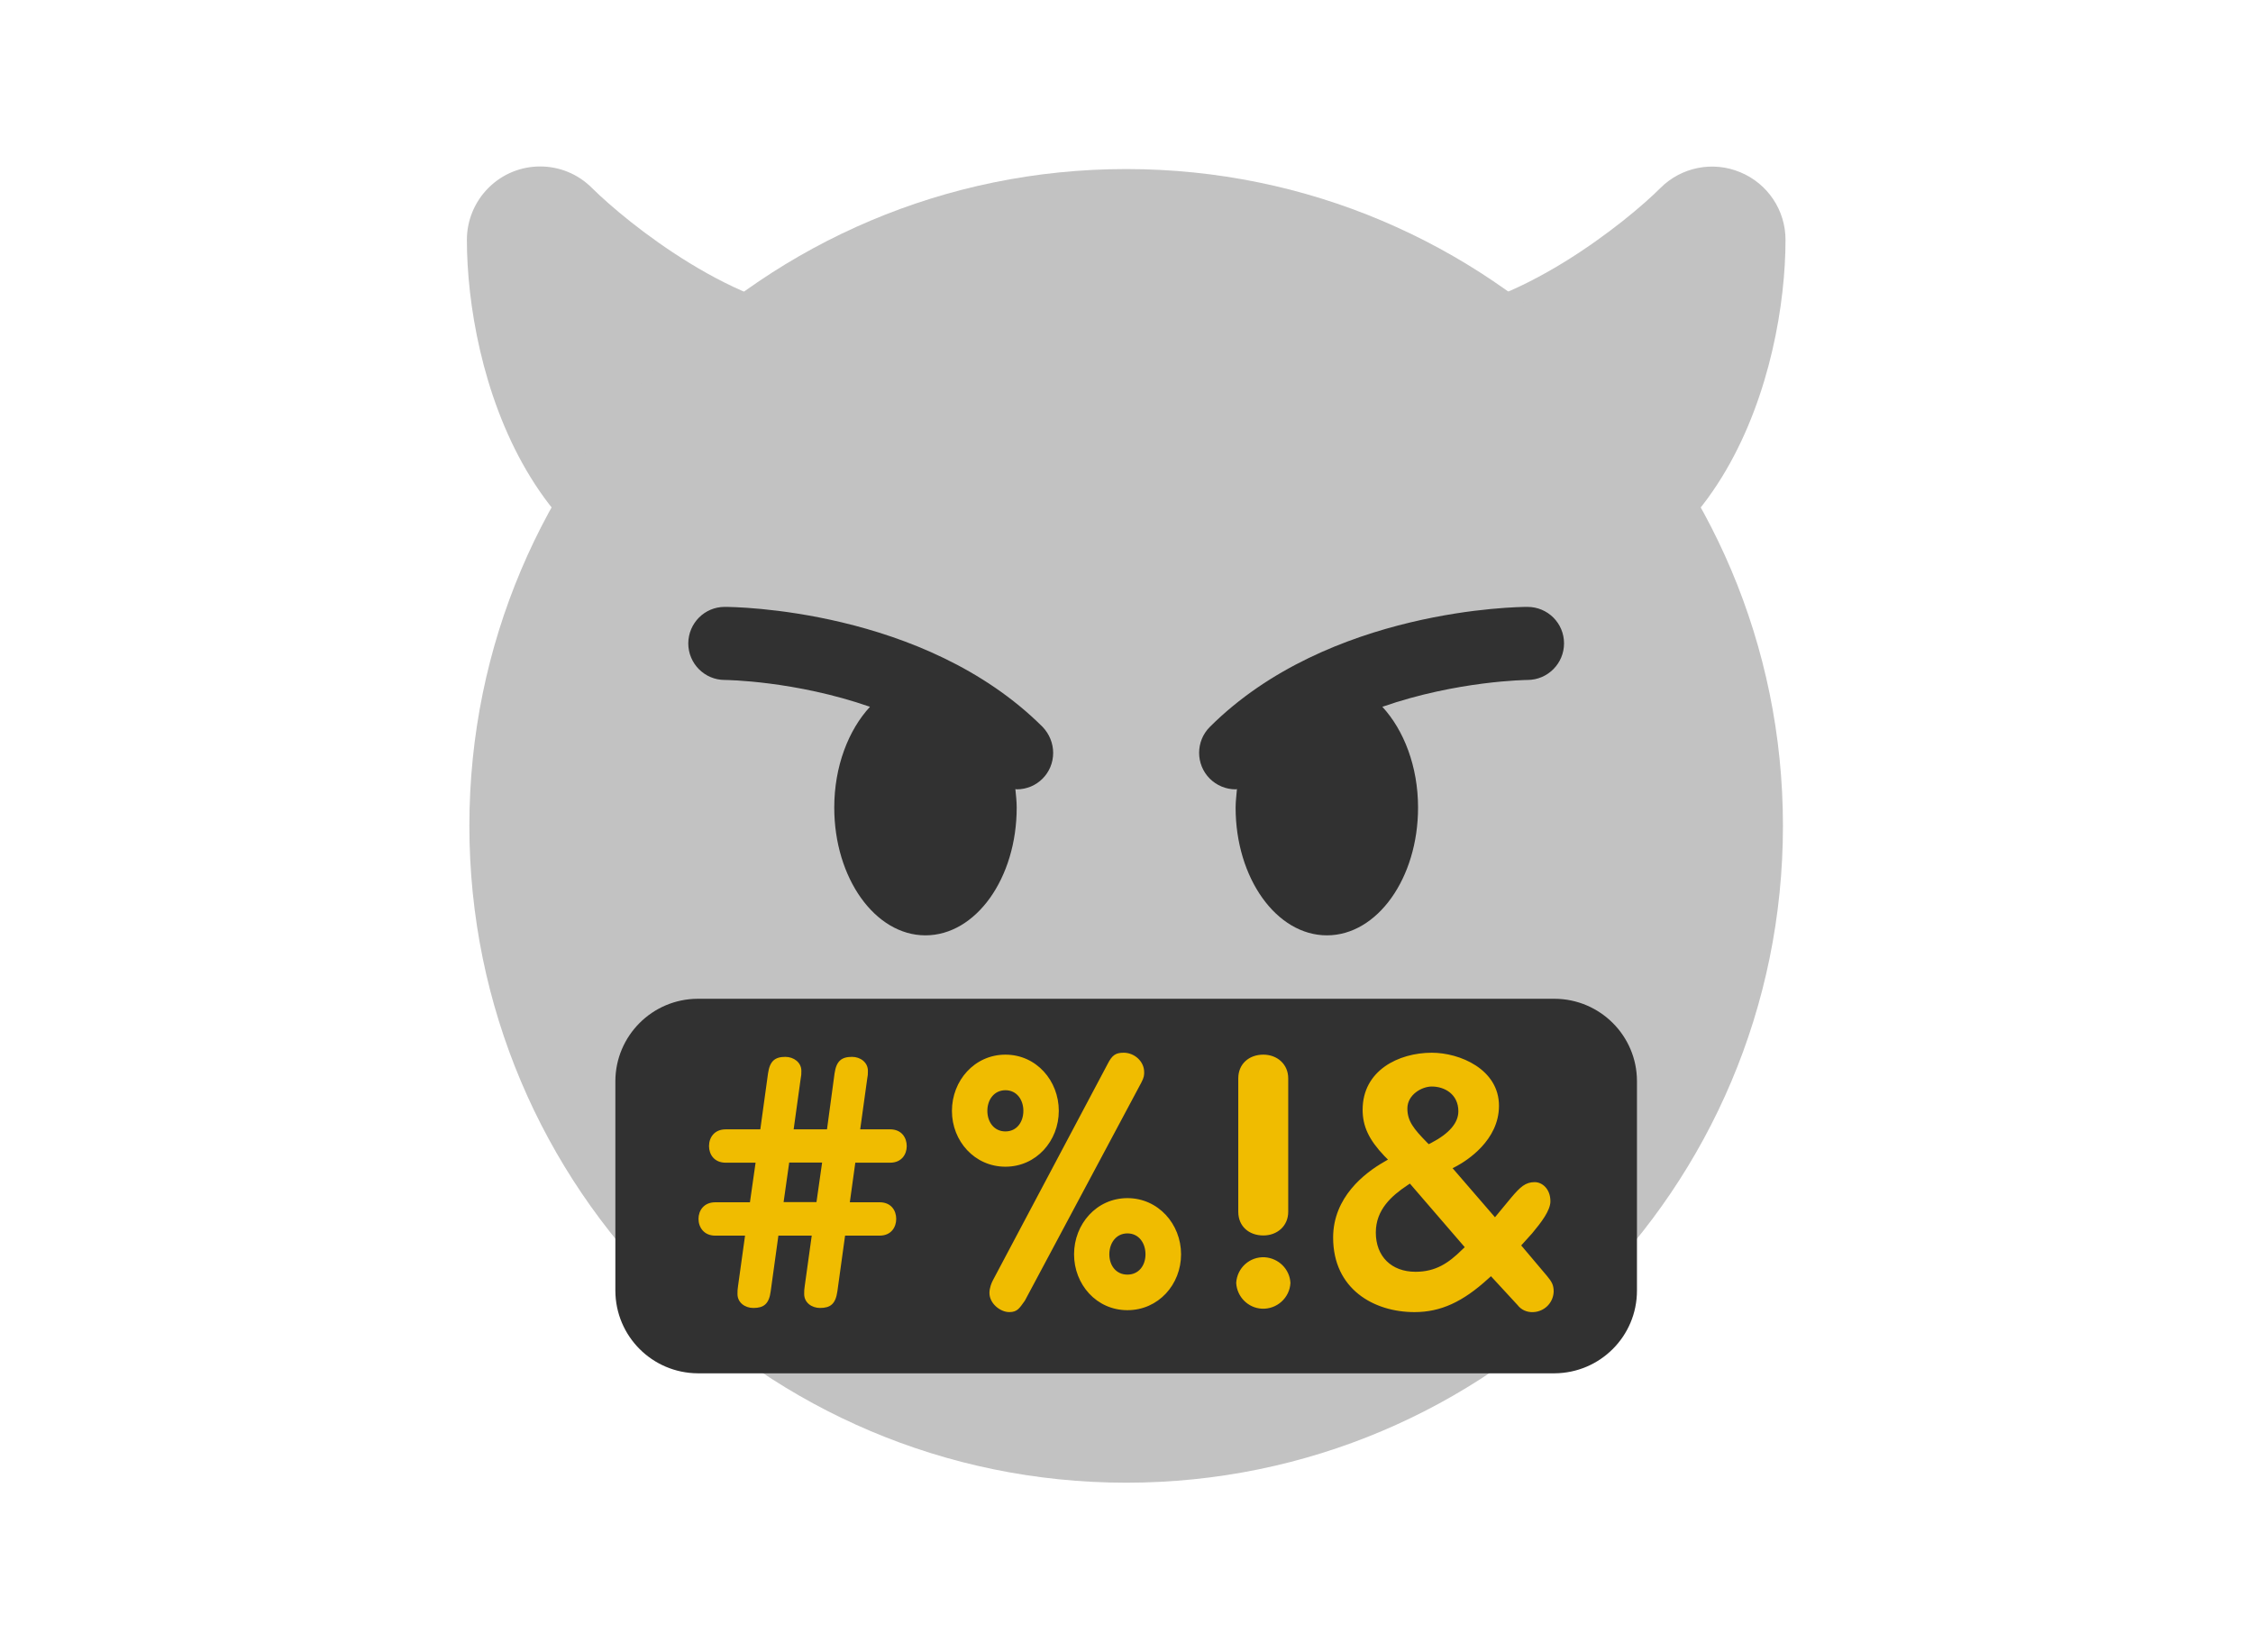
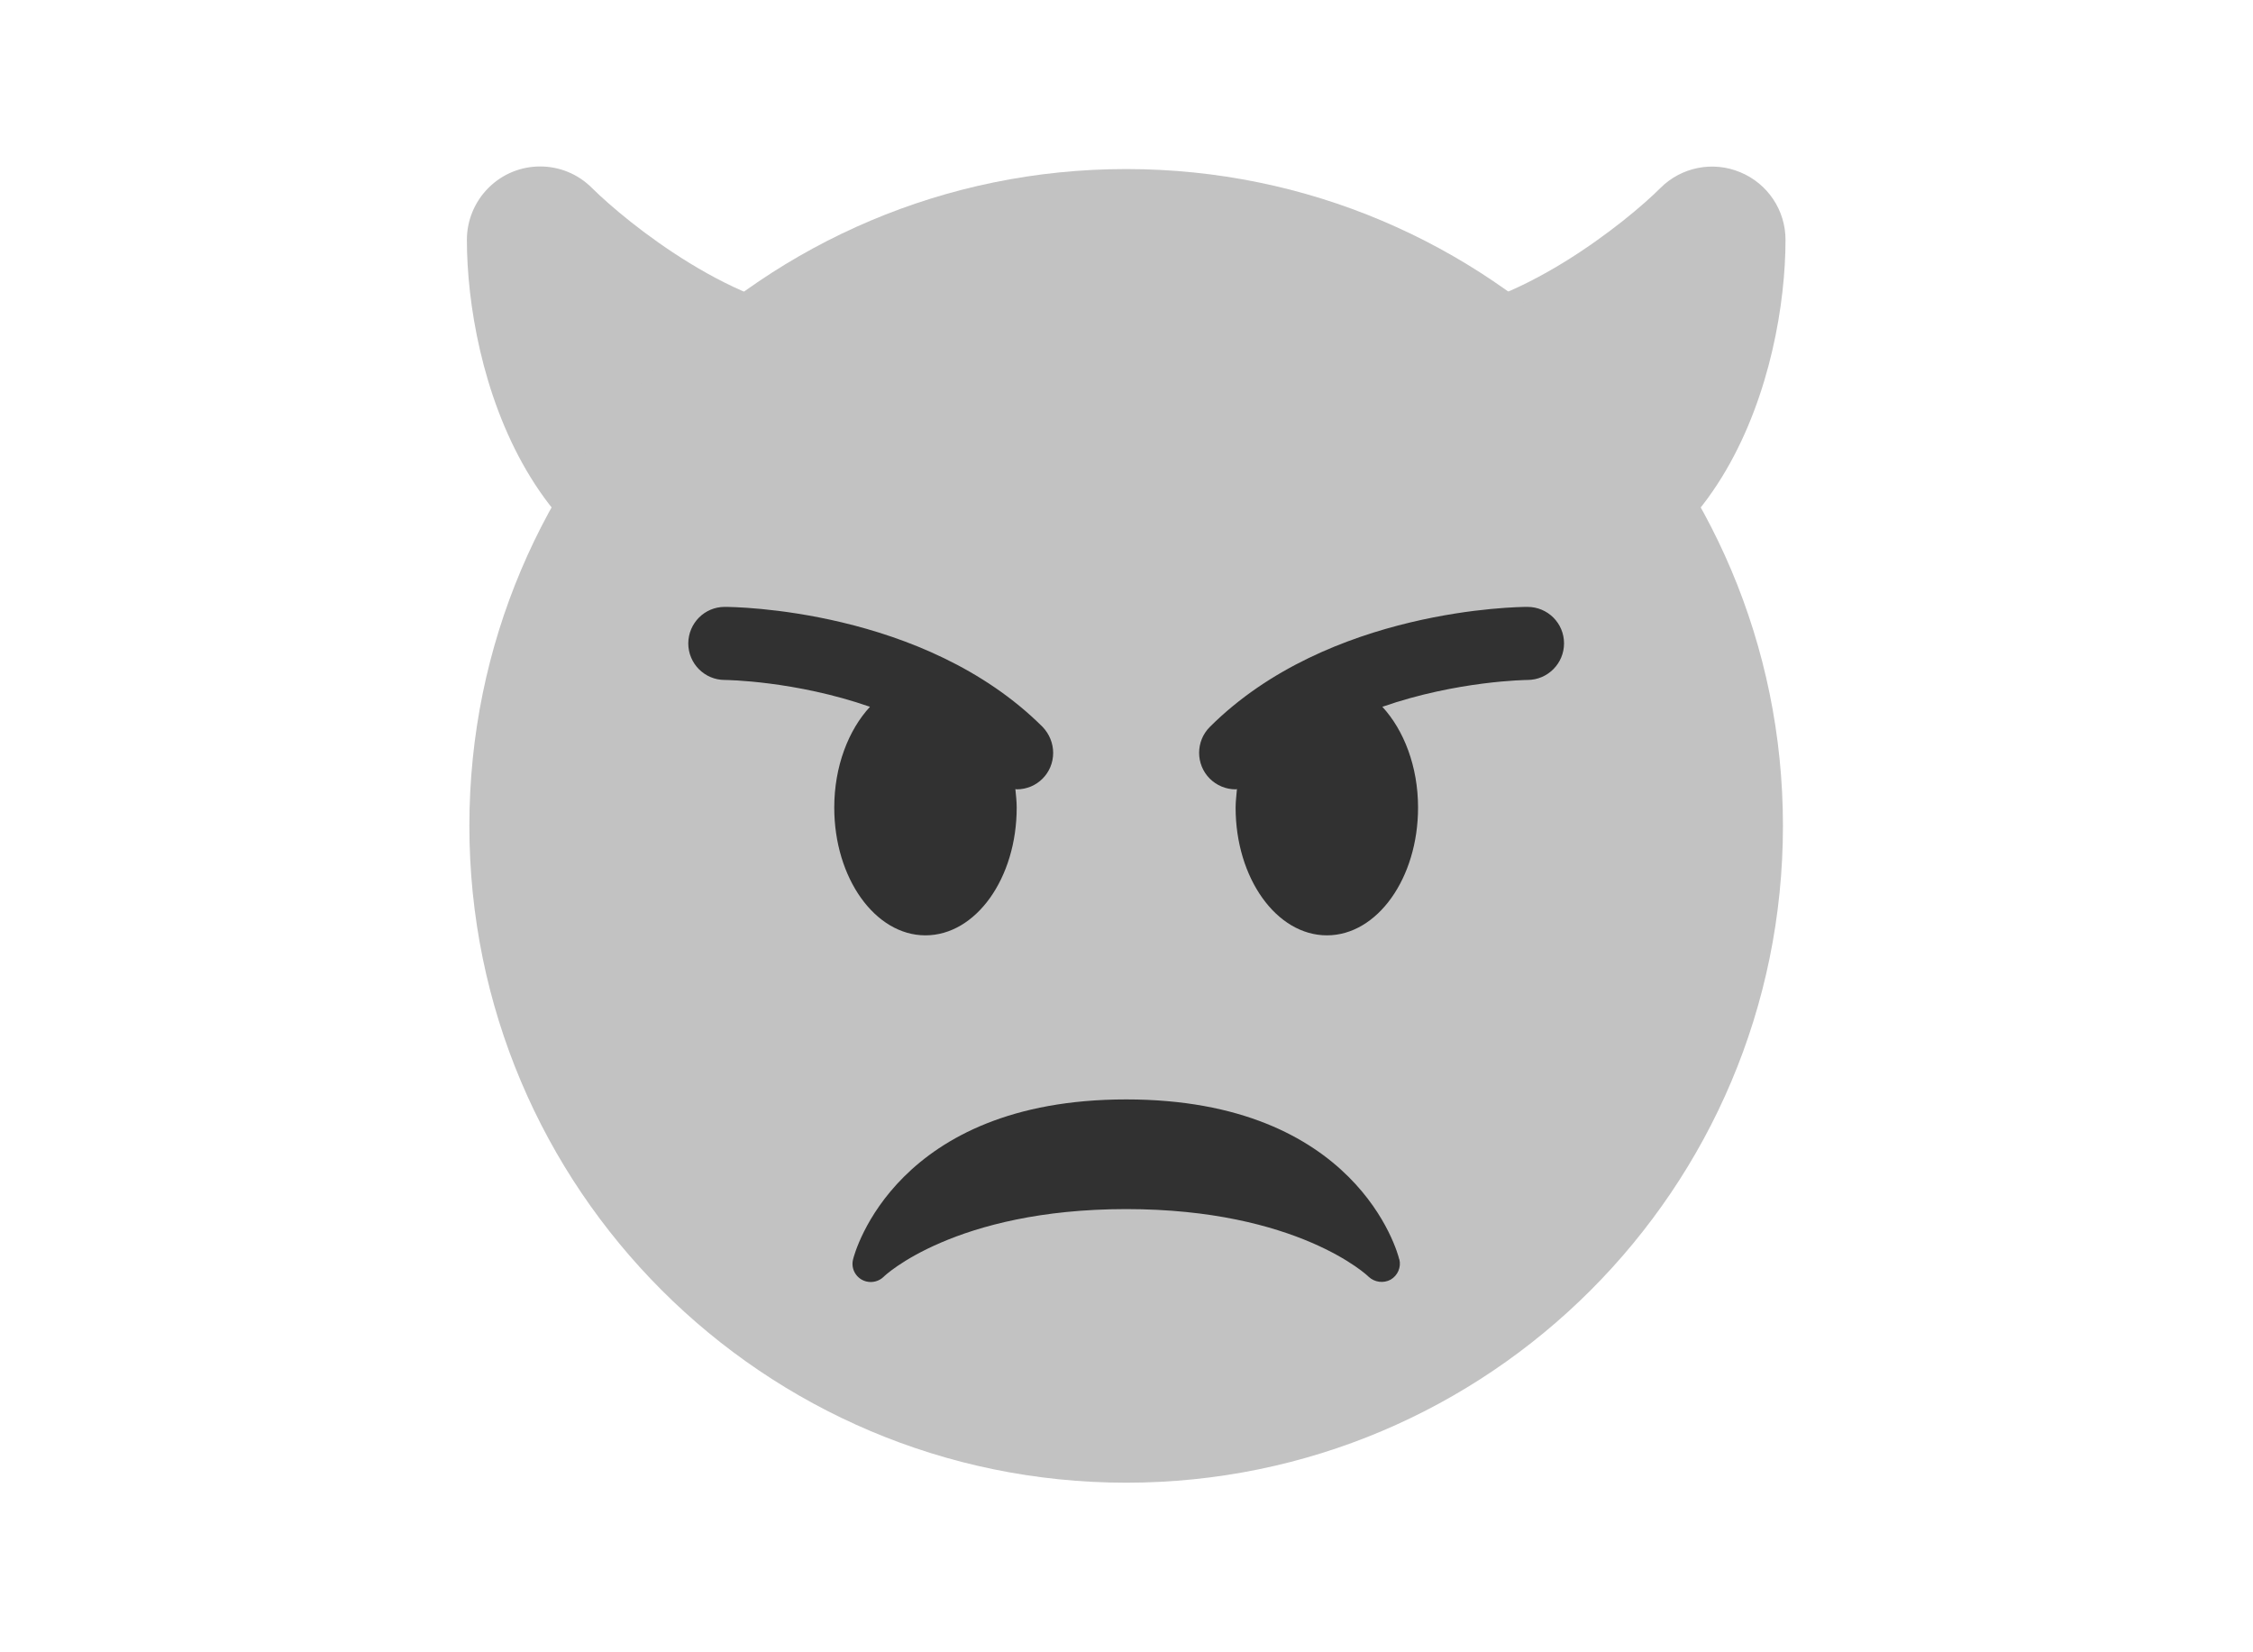
<svg xmlns="http://www.w3.org/2000/svg" xmlns:xlink="http://www.w3.org/1999/xlink" id="Ebene_2" data-name="Ebene 2" width="300" height="220" viewBox="0 0 300 220">
  <defs>
    <style>
      .cls-1 {
        fill: #313131;
      }

      .cls-2 {
        fill: #c2c2c2;
      }

      .cls-3 {
        fill: #f0bc00;
      }
    </style>
    <symbol id="TIPP_GRAFIK" viewBox="0 0 188.393 188.39">
      <g>
        <path class="cls-2" d="M181.931.826c-3.911-1.637-8.416-.744-11.413,2.253-4.633,4.655-20.914,17.853-34.473,17.853-5.76,0-10.457,4.697-10.457,10.499,0,1.615.383,3.209,1.105,4.676l10.457,20.914c1.785,3.528,5.42,5.781,9.373,5.781,33.113,0,41.87-34.218,41.87-52.327,0-4.229-2.55-8.034-6.461-9.649M52.348,20.932c-13.517,0-29.479-12.901-34.473-17.853-4.081-4.102-10.712-4.102-14.793-.021C1.105,5.034,0,7.712,0,10.475,0,28.605,8.757,62.802,41.87,62.802c3.953,0,7.588-2.232,9.373-5.76l10.457-20.935c2.572-5.186.489-11.477-4.676-14.07-1.445-.723-3.061-1.105-4.676-1.105" />
        <path class="cls-2" d="M188.026,94.194c0,51.836-42.01,93.846-93.825,93.846S.355,146.029.355,94.194,42.386.369,94.201.369s93.825,42.01,93.825,93.825" />
        <path class="cls-1" d="M151.52,62.919c-1.143,0-28.395.212-45.377,17.151-2.033,2.033-2.033,5.336-.021,7.369.995.995,2.329,1.546,3.706,1.546.064,0,.148-.042.191-.042-.064.889-.191,1.736-.191,2.647,0,10.079,5.844,18.253,13.044,18.253s13.022-8.173,13.022-18.253c0-5.887-2.033-11.074-5.103-14.399,10.714-3.727,20.603-3.833,20.772-3.833,2.859-.021,5.188-2.35,5.188-5.23s-2.329-5.209-5.23-5.209h0M82.258,80.07c-16.982-16.94-44.255-17.151-45.42-17.151-2.88,0-5.188,2.329-5.209,5.209,0,2.88,2.329,5.23,5.209,5.23h0c.169,0,10.037.106,20.751,3.833-3.07,3.324-5.103,8.512-5.103,14.399,0,10.079,5.844,18.253,13.022,18.253,7.221,0,13.044-8.173,13.044-18.253,0-.911-.106-1.757-.191-2.647.064,0,.148.042.191.042,2.88,0,5.209-2.308,5.209-5.209,0-1.376-.551-2.71-1.503-3.706M133.204,156.13c-.212-.953-6.077-22.847-39.004-22.847s-38.792,21.895-39.025,22.847c-.36,1.398.487,2.795,1.863,3.155.889.233,1.842-.021,2.499-.656.085-.127,10.185-9.677,34.663-9.677s34.557,9.55,34.642,9.677c.847.783,2.117.953,3.134.402,1.016-.593,1.525-1.779,1.249-2.901" />
-         <path class="cls-1" d="M155.395,172.413H32.985c-6.501-.042-11.752-5.294-11.773-11.815v-29.92c.021-6.479,5.272-11.752,11.773-11.773h122.411c6.501.021,11.773,5.294,11.773,11.773v29.92c0,6.522-5.272,11.773-11.773,11.815" />
-         <path class="cls-3" d="M152.325,163.668c-.868.042-1.694-.318-2.223-1.016l-3.79-4.108-.381.339c-3.663,3.346-6.818,4.785-10.545,4.785-5.802,0-11.625-3.282-11.625-10.651,0-5.781,4.531-9.232,7.221-10.778l.614-.36-.508-.508c-2.202-2.308-3.113-4.235-3.113-6.606,0-5.611,5.124-8.152,9.889-8.152,3.981,0,9.592,2.35,9.592,7.581,0,4.955-4.616,7.835-6.014,8.597l-.614.318,6.056,7.009,2.329-2.816c1.292-1.525,2.033-2.202,3.346-2.202,1.08,0,2.245.974,2.245,2.732,0,1.334-1.334,3.049-2.604,4.574l-1.567,1.736,3.684,4.362c.678.826.953,1.27.953,2.245-.064,1.609-1.334,2.859-2.943,2.922M134.348,145.563c-2.223,1.482-4.489,3.473-4.489,6.734,0,3.409,2.223,5.611,5.675,5.611,2.88,0,4.722-1.249,6.649-3.155l.381-.36-7.835-9.084-.381.254ZM137.863,131.44c-1.461,0-3.494,1.186-3.494,3.134,0,1.8.889,2.901,2.795,4.849l.254.254.339-.169c2.604-1.355,3.896-2.88,3.896-4.531,0-2.435-1.969-3.536-3.79-3.536M109.912,159.496c.127-2.139,1.927-3.769,4.066-3.663,1.99.127,3.579,1.694,3.684,3.663-.106,2.139-1.948,3.79-4.087,3.684-1.969-.106-3.557-1.694-3.663-3.684M110.209,130.275c0-2.075,1.546-3.388,3.579-3.388,1.969,0,3.557,1.355,3.557,3.388v19.057c0,2.054-1.588,3.388-3.557,3.388-2.033,0-3.579-1.292-3.579-3.388v-19.057ZM69.299,134.913c0-4.298,3.219-8.025,7.644-8.025s7.623,3.727,7.623,8.025-3.219,7.983-7.623,7.983-7.644-3.663-7.644-7.962M79.505,134.913c0-1.567-.932-2.943-2.562-2.943s-2.583,1.376-2.583,2.943c0,1.588.953,2.943,2.583,2.943s2.562-1.355,2.562-2.943M91.554,128.2c.635-1.249,1.143-1.588,2.287-1.588,1.525,0,2.922,1.228,2.922,2.774,0,.402,0,.72-.402,1.482l-16.643,31.169c-.762,1.038-1.038,1.63-2.223,1.63-1.292,0-2.837-1.228-2.837-2.732,0-.72.296-1.44.487-1.8l16.41-30.936ZM86.747,155.41c0-4.32,3.219-8.025,7.623-8.025s7.665,3.706,7.665,8.025-3.24,7.983-7.665,7.983-7.623-3.684-7.623-7.983M96.953,155.41c0-1.588-.932-2.986-2.583-2.986-1.63,0-2.583,1.398-2.583,2.986s.953,2.901,2.583,2.901,2.583-1.313,2.583-2.901M41.243,142.324h-4.256c-1.652,0-2.393-1.186-2.393-2.372,0-1.207.741-2.393,2.393-2.393h4.934l1.101-7.983c.254-1.779.995-2.372,2.477-2.372,1.186,0,2.287.783,2.287,1.99,0,.741,0,.381-.106,1.186l-.995,7.178h4.764l1.08-7.983c.254-1.779.995-2.372,2.499-2.372,1.186,0,2.266.783,2.266,1.99,0,.741,0,.381-.106,1.186l-.995,7.178h4.277c1.63,0,2.372,1.186,2.372,2.393,0,1.186-.741,2.372-2.372,2.372h-4.976l-.783,5.654h4.256c1.652,0,2.372,1.186,2.372,2.372s-.72,2.393-2.372,2.393h-4.934l-1.101,7.962c-.254,1.8-.995,2.372-2.477,2.372-1.186,0-2.266-.762-2.266-1.99,0-.72,0-.381.085-1.186l.995-7.157h-4.764l-1.101,7.962c-.233,1.8-.995,2.372-2.477,2.372-1.186,0-2.266-.762-2.266-1.99,0-.72,0-.381.085-1.186l.995-7.157h-4.256c-1.63,0-2.393-1.207-2.393-2.393s.762-2.372,2.393-2.372h4.955l.805-5.654ZM45.245,147.956h4.701l.805-5.654h-4.701l-.805,5.675v-.021Z" />
      </g>
    </symbol>
  </defs>
  <use width="188.393" height="188.39" transform="translate(62.169 22.165) scale(.932)" xlink:href="#TIPP_GRAFIK" />
</svg>